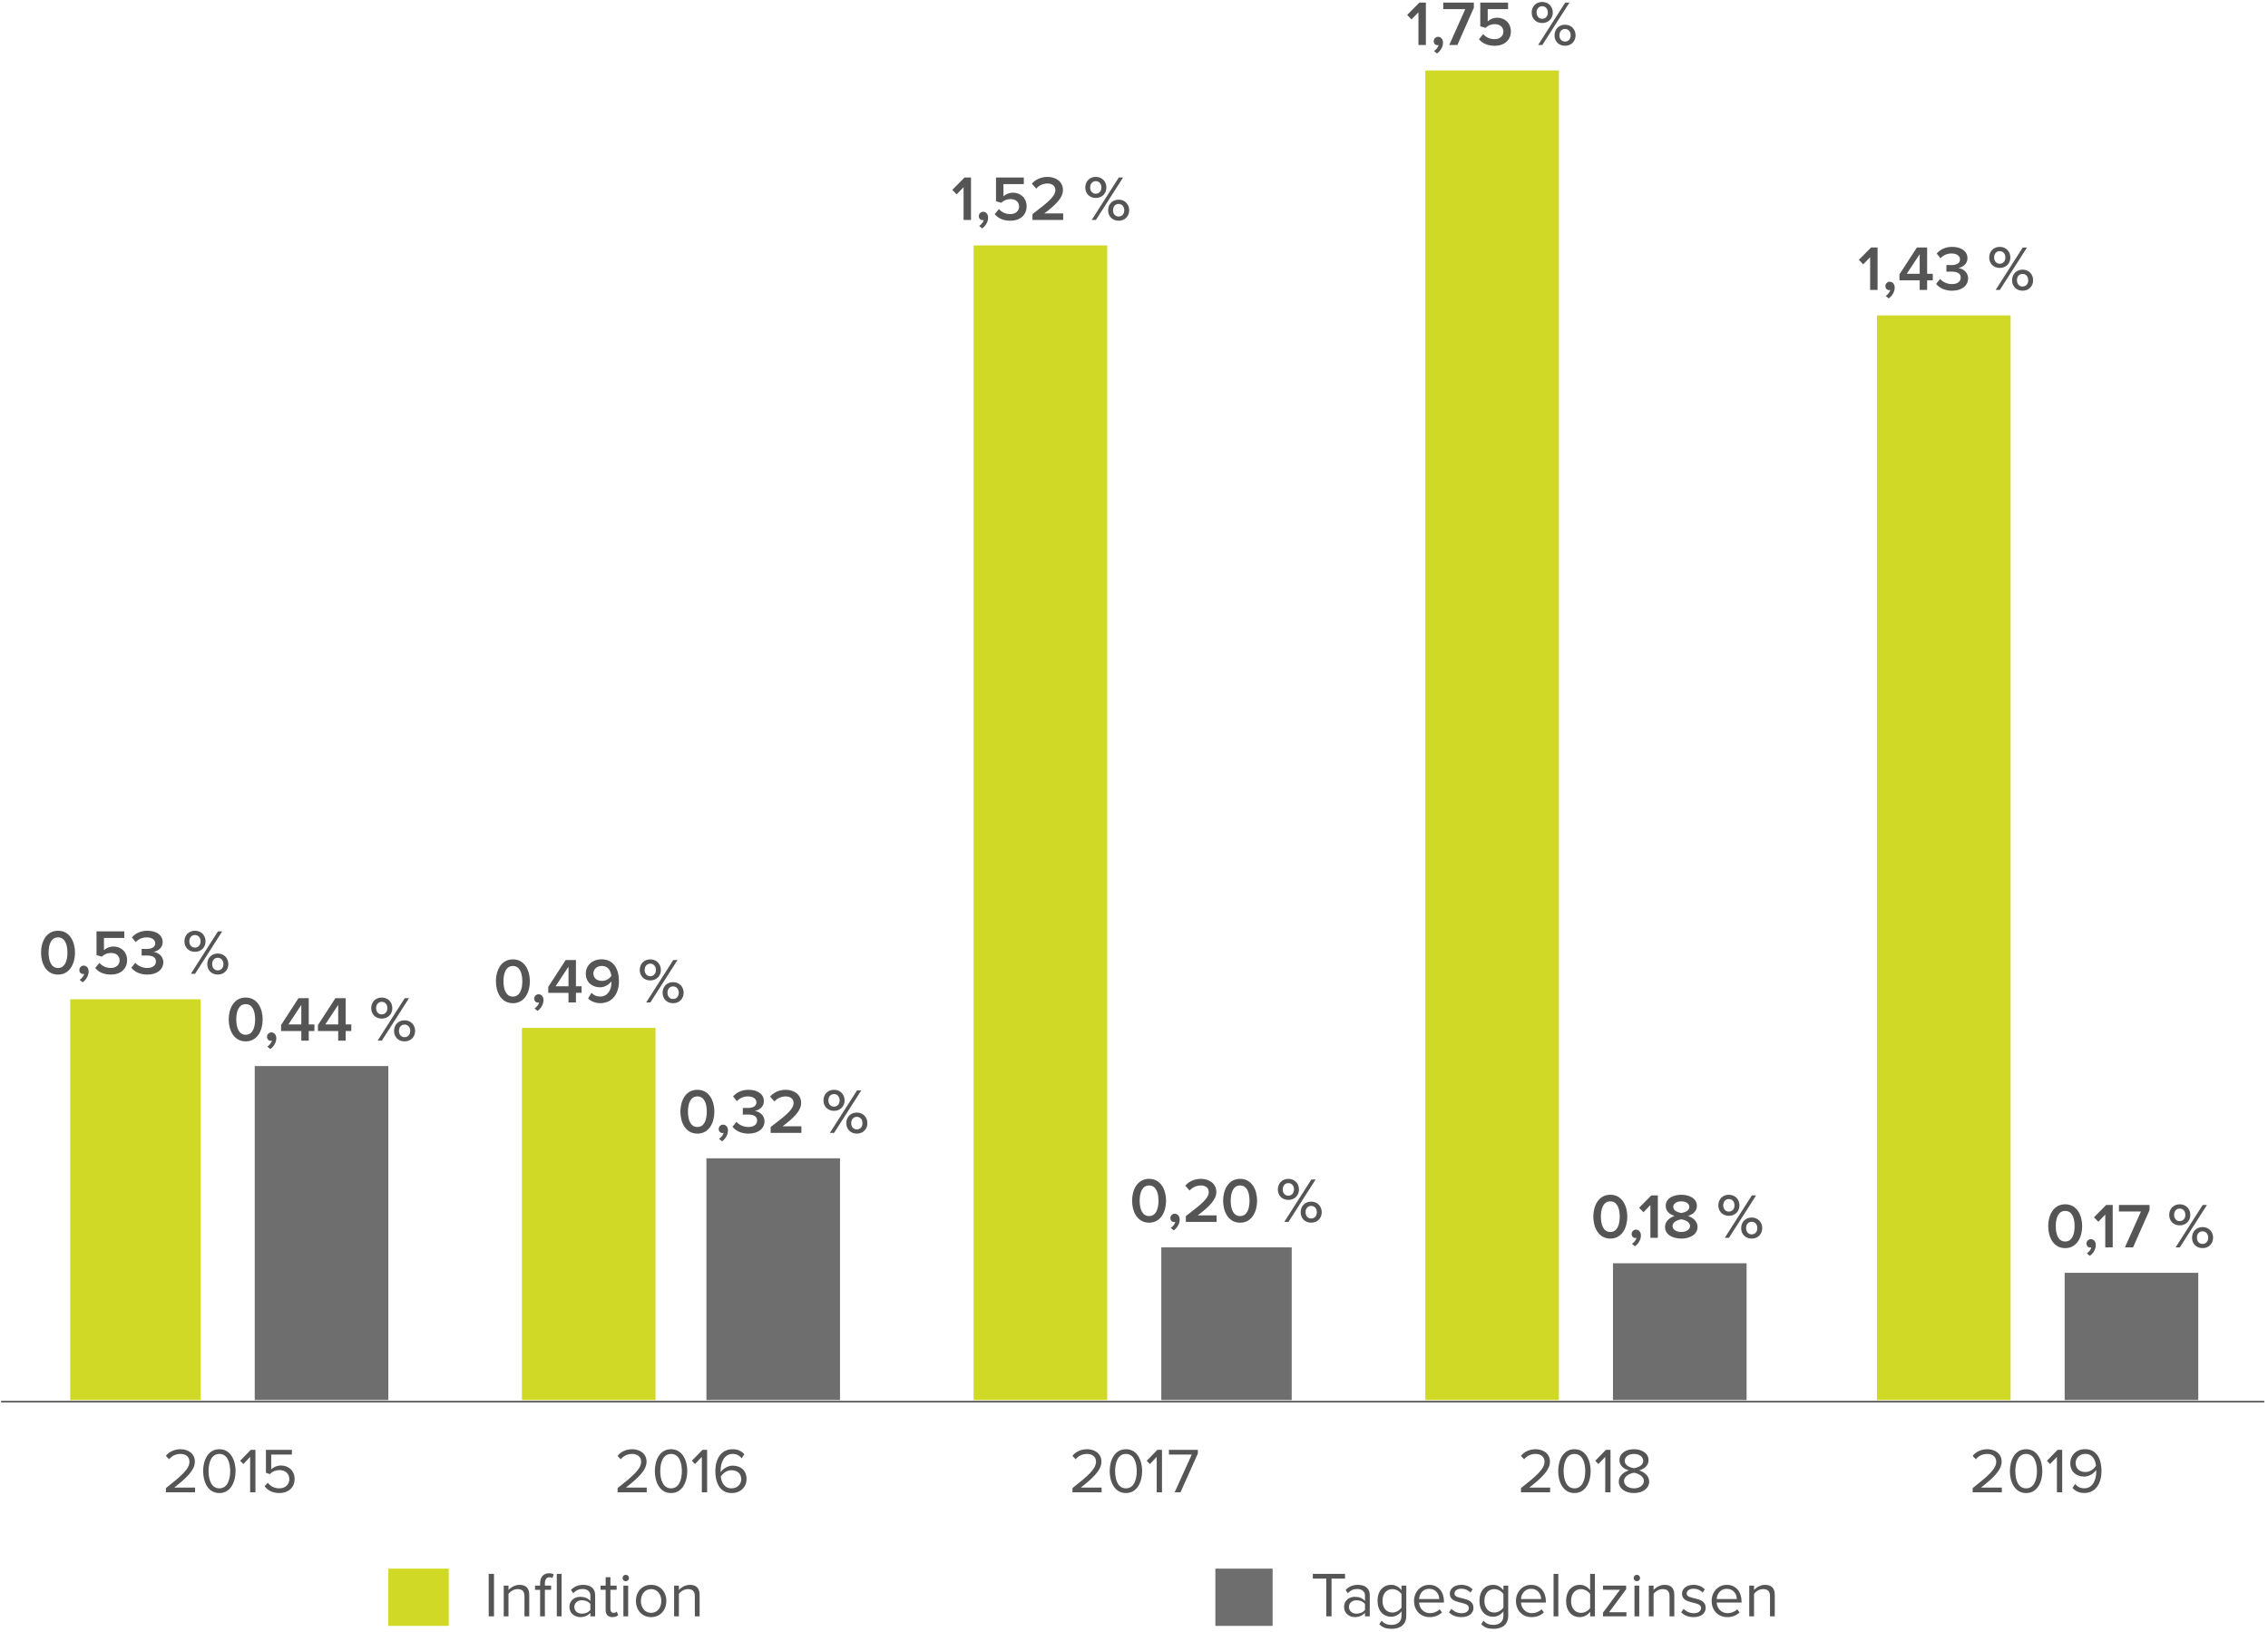
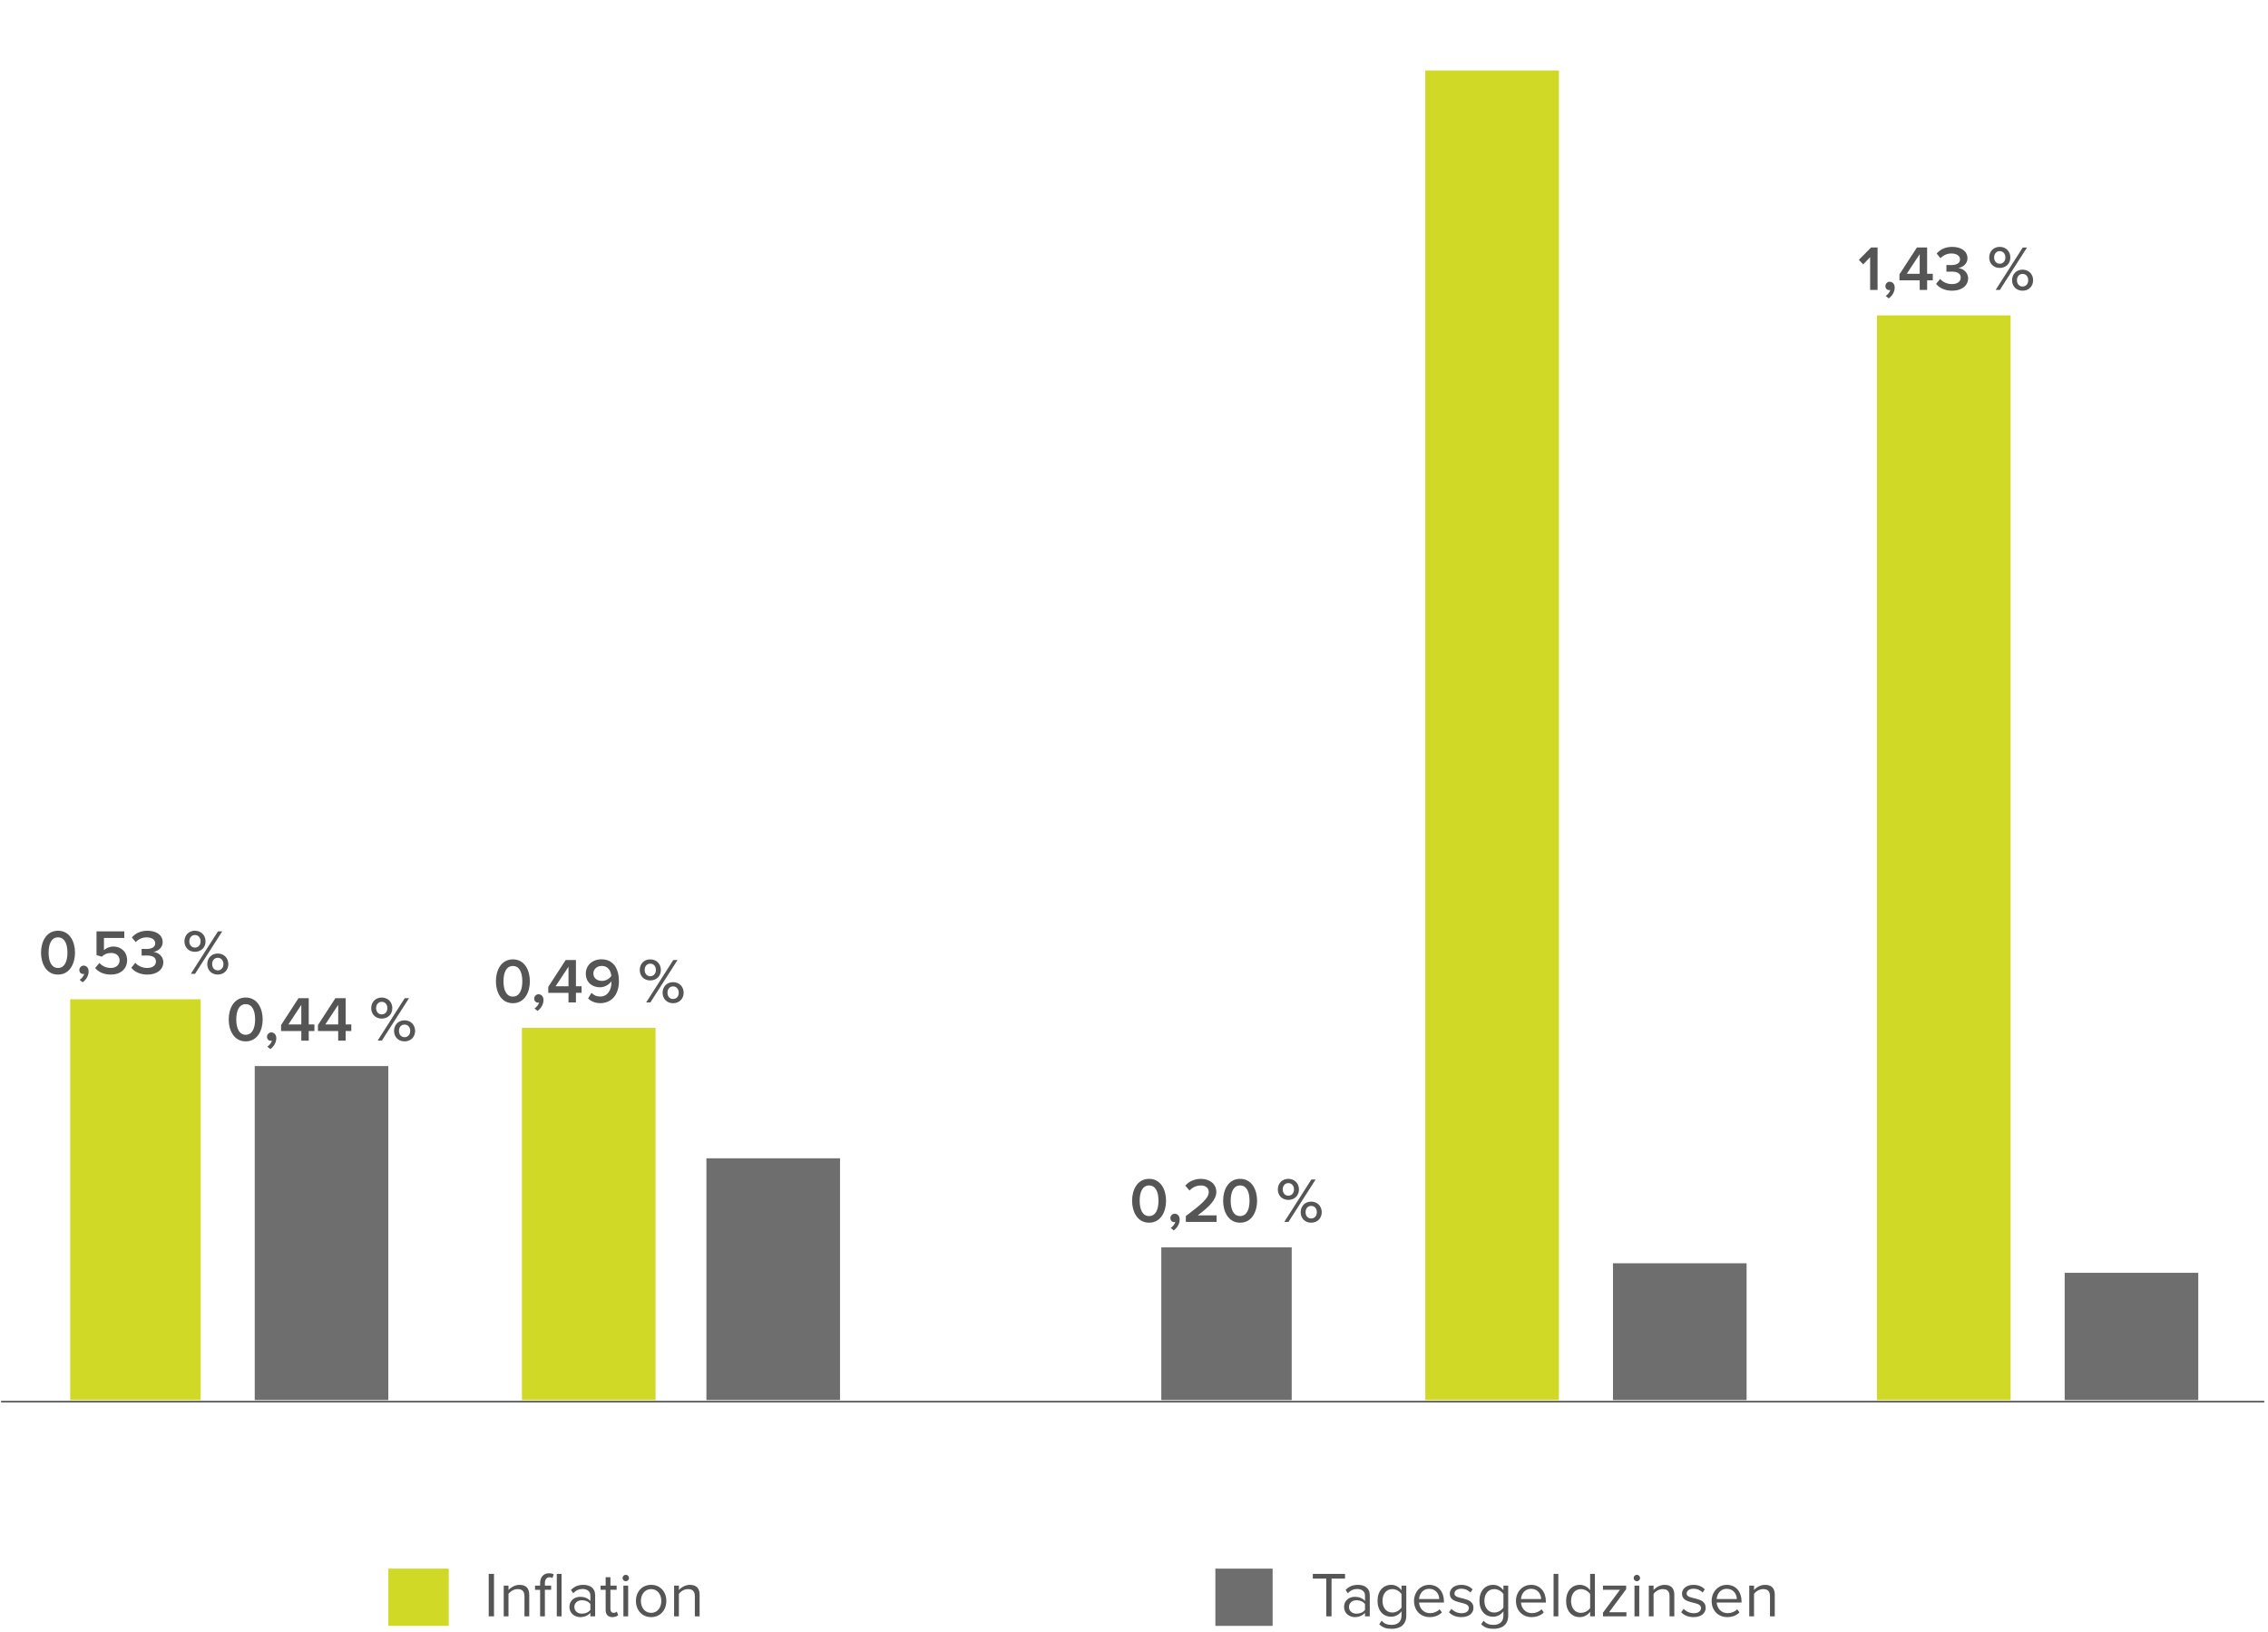
<svg xmlns="http://www.w3.org/2000/svg" viewBox="0 0 713 513" fill-rule="evenodd" clip-rule="evenodd" stroke-linecap="square">
  <path d="M.58 440.65h711.001" fill="none" stroke="#555" stroke-width=".5" />
-   <path d="M61.32 469.152v-1.48h-6.54c3.72-2.94 6.48-5.42 6.48-8.14 0-2.66-2.26-3.92-4.48-3.92-1.88 0-3.62.76-4.64 2.1l1.02 1.06c.78-1 2.02-1.68 3.62-1.68 1.38 0 2.78.74 2.78 2.44 0 2.3-2.6 4.52-7.4 8.3v1.32h9.16zM68.96 469.392c3.64 0 5.1-3.66 5.1-6.9 0-3.26-1.46-6.88-5.1-6.88-3.66 0-5.1 3.62-5.1 6.88 0 3.24 1.44 6.9 5.1 6.9zm0-1.48c-2.54 0-3.4-2.76-3.4-5.42s.86-5.4 3.4-5.4 3.4 2.74 3.4 5.4-.86 5.42-3.4 5.42zM80.3 469.152v-13.34h-1.46l-3.34 3.44 1 1.02 2.14-2.26v11.14h1.66zM87.88 469.392c2.68 0 4.74-1.68 4.74-4.4 0-2.74-2.02-4.26-4.24-4.26-1.34 0-2.48.56-3.12 1.2v-4.64h6.5v-1.48H83.6v7.2l1.22.42c.9-.88 1.9-1.26 3.08-1.26 1.8 0 3.06 1.12 3.06 2.88 0 1.62-1.26 2.86-3.08 2.86-1.64 0-2.8-.64-3.68-1.76l-1.02 1.1c1 1.32 2.44 2.14 4.7 2.14zM203.32 469.152v-1.48h-6.54c3.72-2.94 6.48-5.42 6.48-8.14 0-2.66-2.26-3.92-4.48-3.92-1.88 0-3.62.76-4.64 2.1l1.02 1.06c.78-1 2.02-1.68 3.62-1.68 1.38 0 2.78.74 2.78 2.44 0 2.3-2.6 4.52-7.4 8.3v1.32h9.16zM210.96 469.392c3.64 0 5.1-3.66 5.1-6.9 0-3.26-1.46-6.88-5.1-6.88-3.66 0-5.1 3.62-5.1 6.88 0 3.24 1.44 6.9 5.1 6.9zm0-1.48c-2.54 0-3.4-2.76-3.4-5.42s.86-5.4 3.4-5.4 3.4 2.74 3.4 5.4-.86 5.42-3.4 5.42zM222.3 469.152v-13.34h-1.46l-3.34 3.44 1 1.02 2.14-2.26v11.14h1.66zM230.02 469.392c2.92 0 4.68-2.04 4.68-4.36 0-2.84-1.96-4.26-4.36-4.26-1.72 0-3.2 1.16-3.78 2.08-.02-.18-.02-.34-.02-.52 0-2.62 1.18-5.24 3.76-5.24 1.4 0 2.18.56 2.86 1.36l.84-1.24c-.82-.94-1.98-1.6-3.7-1.6-3.74 0-5.42 3.28-5.42 6.9 0 3.62 1.42 6.88 5.14 6.88zm-.06-1.48c-2.32 0-3.2-2.04-3.36-3.7.74-1.18 2.02-2 3.34-2 1.72 0 3.08.92 3.08 2.88 0 1.28-1 2.82-3.06 2.82zM346.32 469.152v-1.48h-6.54c3.72-2.94 6.48-5.42 6.48-8.14 0-2.66-2.26-3.92-4.48-3.92-1.88 0-3.62.76-4.64 2.1l1.02 1.06c.78-1 2.02-1.68 3.62-1.68 1.38 0 2.78.74 2.78 2.44 0 2.3-2.6 4.52-7.4 8.3v1.32h9.16zM353.96 469.392c3.64 0 5.1-3.66 5.1-6.9 0-3.26-1.46-6.88-5.1-6.88-3.66 0-5.1 3.62-5.1 6.88 0 3.24 1.44 6.9 5.1 6.9zm0-1.48c-2.54 0-3.4-2.76-3.4-5.42s.86-5.4 3.4-5.4 3.4 2.74 3.4 5.4-.86 5.42-3.4 5.42zM365.3 469.152v-13.34h-1.46l-3.34 3.44 1 1.02 2.14-2.26v11.14h1.66zM371.12 469.152l5.46-12.2v-1.14h-9.1v1.48h7.18l-5.38 11.86h1.84zM487.32 469.152v-1.48h-6.54c3.72-2.94 6.48-5.42 6.48-8.14 0-2.66-2.26-3.92-4.48-3.92-1.88 0-3.62.76-4.64 2.1l1.02 1.06c.78-1 2.02-1.68 3.62-1.68 1.38 0 2.78.74 2.78 2.44 0 2.3-2.6 4.52-7.4 8.3v1.32h9.16zM494.96 469.392c3.64 0 5.1-3.66 5.1-6.9 0-3.26-1.46-6.88-5.1-6.88-3.66 0-5.1 3.62-5.1 6.88 0 3.24 1.44 6.9 5.1 6.9zm0-1.48c-2.54 0-3.4-2.76-3.4-5.42s.86-5.4 3.4-5.4 3.4 2.74 3.4 5.4-.86 5.42-3.4 5.42zM506.3 469.152v-13.34h-1.46l-3.34 3.44 1 1.02 2.14-2.26v11.14h1.66zM513.68 469.392c2.62 0 4.78-1.36 4.78-3.62 0-1.78-1.52-3-3.18-3.5 1.54-.44 2.98-1.44 2.98-3.2 0-2.4-2.38-3.46-4.58-3.46-2.22 0-4.56 1.06-4.56 3.46 0 1.76 1.42 2.76 2.96 3.2-1.66.5-3.18 1.72-3.18 3.5 0 2.28 2.14 3.62 4.78 3.62zm0-7.8c-.8-.14-2.9-.68-2.9-2.3 0-1.38 1.28-2.2 2.9-2.2 1.6 0 2.9.82 2.9 2.2 0 1.62-2.08 2.16-2.9 2.3zm0 6.32c-1.66 0-3.12-.88-3.12-2.32 0-1.74 2.3-2.48 3.12-2.58.82.1 3.1.84 3.1 2.58 0 1.44-1.46 2.32-3.1 2.32zM629.32 469.152v-1.48h-6.54c3.72-2.94 6.48-5.42 6.48-8.14 0-2.66-2.26-3.92-4.48-3.92-1.88 0-3.62.76-4.64 2.1l1.02 1.06c.78-1 2.02-1.68 3.62-1.68 1.38 0 2.78.74 2.78 2.44 0 2.3-2.6 4.52-7.4 8.3v1.32h9.16zM636.96 469.392c3.64 0 5.1-3.66 5.1-6.9 0-3.26-1.46-6.88-5.1-6.88-3.66 0-5.1 3.62-5.1 6.88 0 3.24 1.44 6.9 5.1 6.9zm0-1.48c-2.54 0-3.4-2.76-3.4-5.42s.86-5.4 3.4-5.4 3.4 2.74 3.4 5.4-.86 5.42-3.4 5.42zM648.3 469.152v-13.34h-1.46l-3.34 3.44 1 1.02 2.14-2.26v11.14h1.66zM655.24 469.372c3.74 0 5.42-3.28 5.42-6.88 0-3.64-1.42-6.9-5.16-6.9-2.9 0-4.66 2.06-4.66 4.36 0 2.84 1.98 4.26 4.38 4.26 1.7 0 3.18-1.16 3.76-2.08.02.18.02.36.02.54 0 2.52-1.06 5.22-3.76 5.22-1.38 0-2.18-.56-2.86-1.36l-.84 1.24c.84.96 2 1.6 3.7 1.6zm.36-6.6c-1.72 0-3.08-.92-3.08-2.88 0-1.26 1.02-2.82 3.06-2.82 2.32 0 3.2 2.06 3.34 3.72-.7 1.18-2 1.98-3.32 1.98zM649.24 392.392c3.74 0 5.34-3.54 5.34-6.9 0-3.36-1.6-6.88-5.34-6.88-3.74 0-5.34 3.52-5.34 6.88s1.6 6.9 5.34 6.9zm0-2.08c-2.18 0-2.96-2.28-2.96-4.82 0-2.54.78-4.8 2.96-4.8 2.18 0 2.96 2.26 2.96 4.8s-.78 4.82-2.96 4.82zM658.86 391.392c0-1.16-.74-1.82-1.56-1.82-.74 0-1.36.62-1.36 1.38 0 .74.52 1.26 1.2 1.26.12 0 .28-.04.34-.06-.14.68-.8 1.5-1.44 1.88l.94.78c1.1-.78 1.88-2.04 1.88-3.42zM664.18 392.152v-13.34h-2.04l-3.84 3.88 1.36 1.42 2.18-2.26v10.3h2.34zM670.58 392.152l5.18-11.72v-1.62h-9.62v2.06h6.92l-5.04 11.28h2.56zM685.24 385.232c2 0 3.34-1.42 3.34-3.28 0-1.88-1.34-3.34-3.34-3.34-1.98 0-3.3 1.46-3.3 3.34 0 1.86 1.32 3.28 3.3 3.28zm.04 6.92l8.54-13.34h-1.34l-8.52 13.34h1.32zm7.14.24c1.98 0 3.32-1.42 3.32-3.28 0-1.88-1.34-3.34-3.32-3.34-1.98 0-3.3 1.46-3.3 3.34 0 1.86 1.32 3.28 3.3 3.28zm-7.18-8.48c-1.02 0-1.76-.82-1.76-1.96 0-1.2.74-2 1.76-2 1.04 0 1.78.8 1.78 2 0 1.14-.74 1.96-1.78 1.96zm7.18 7.16c-1.04 0-1.76-.8-1.76-1.96 0-1.2.72-2 1.76-2s1.78.8 1.78 2c0 1.16-.74 1.96-1.78 1.96zM506.24 389.392c3.74 0 5.34-3.54 5.34-6.9 0-3.36-1.6-6.88-5.34-6.88-3.74 0-5.34 3.52-5.34 6.88s1.6 6.9 5.34 6.9zm0-2.08c-2.18 0-2.96-2.28-2.96-4.82 0-2.54.78-4.8 2.96-4.8 2.18 0 2.96 2.26 2.96 4.8s-.78 4.82-2.96 4.82zM515.86 388.392c0-1.16-.74-1.82-1.56-1.82-.74 0-1.36.62-1.36 1.38 0 .74.52 1.26 1.2 1.26.12 0 .28-.04.34-.06-.14.68-.8 1.5-1.44 1.88l.94.78c1.1-.78 1.88-2.04 1.88-3.42zM521.18 389.152v-13.34h-2.04l-3.84 3.88 1.36 1.42 2.18-2.26v10.3h2.34zM528.56 389.392c2.72 0 5.1-1.28 5.1-3.66 0-1.7-1.38-2.92-3-3.46 1.5-.48 2.8-1.46 2.8-3.16 0-2.46-2.56-3.5-4.9-3.5-2.38 0-4.9 1.04-4.9 3.5 0 1.7 1.28 2.68 2.78 3.16-1.62.54-3 1.76-3 3.46 0 2.4 2.38 3.66 5.12 3.66zm0-8.04c-.82-.14-2.54-.62-2.54-1.88 0-1.12 1.08-1.78 2.54-1.78 1.42 0 2.52.66 2.52 1.78 0 1.26-1.7 1.74-2.52 1.88zm0 5.96c-1.52 0-2.76-.72-2.76-1.88 0-1.38 1.92-2 2.76-2.1.82.1 2.74.72 2.74 2.1 0 1.16-1.26 1.88-2.74 1.88zM543.5 382.232c2 0 3.34-1.42 3.34-3.28 0-1.88-1.34-3.34-3.34-3.34-1.98 0-3.3 1.46-3.3 3.34 0 1.86 1.32 3.28 3.3 3.28zm.04 6.92l8.54-13.34h-1.34l-8.52 13.34h1.32zm7.14.24c1.98 0 3.32-1.42 3.32-3.28 0-1.88-1.34-3.34-3.32-3.34-1.98 0-3.3 1.46-3.3 3.34 0 1.86 1.32 3.28 3.3 3.28zm-7.18-8.48c-1.02 0-1.76-.82-1.76-1.96 0-1.2.74-2 1.76-2 1.04 0 1.78.8 1.78 2 0 1.14-.74 1.96-1.78 1.96zm7.18 7.16c-1.04 0-1.76-.8-1.76-1.96 0-1.2.72-2 1.76-2s1.78.8 1.78 2c0 1.16-.74 1.96-1.78 1.96z" fill="#555" fill-rule="nonzero" />
  <g>
    <path d="M361.24 384.392c3.74 0 5.34-3.54 5.34-6.9 0-3.36-1.6-6.88-5.34-6.88-3.74 0-5.34 3.52-5.34 6.88s1.6 6.9 5.34 6.9zm0-2.08c-2.18 0-2.96-2.28-2.96-4.82 0-2.54.78-4.8 2.96-4.8 2.18 0 2.96 2.26 2.96 4.8s-.78 4.82-2.96 4.82zM370.86 383.392c0-1.16-.74-1.82-1.56-1.82-.74 0-1.36.62-1.36 1.38 0 .74.52 1.26 1.2 1.26.12 0 .28-.04.34-.06-.14.68-.8 1.5-1.44 1.88l.94.78c1.1-.78 1.88-2.04 1.88-3.42zM382.46 384.152v-2.06h-5.92c3.58-2.7 5.84-4.9 5.84-7.36 0-2.66-2.26-4.12-4.84-4.12-1.86 0-3.74.72-4.92 2.14l1.36 1.54c.84-.96 2.04-1.6 3.6-1.6 1.22 0 2.42.64 2.42 2.04 0 1.92-2.02 3.66-7.2 7.58v1.84h9.66zM389.86 384.392c3.74 0 5.34-3.54 5.34-6.9 0-3.36-1.6-6.88-5.34-6.88-3.74 0-5.34 3.52-5.34 6.88s1.6 6.9 5.34 6.9zm0-2.08c-2.18 0-2.96-2.28-2.96-4.82 0-2.54.78-4.8 2.96-4.8 2.18 0 2.96 2.26 2.96 4.8s-.78 4.82-2.96 4.82zM405.02 377.232c2 0 3.34-1.42 3.34-3.28 0-1.88-1.34-3.34-3.34-3.34-1.98 0-3.3 1.46-3.3 3.34 0 1.86 1.32 3.28 3.3 3.28zm.04 6.92l8.54-13.34h-1.34l-8.52 13.34h1.32zm7.14.24c1.98 0 3.32-1.42 3.32-3.28 0-1.88-1.34-3.34-3.32-3.34-1.98 0-3.3 1.46-3.3 3.34 0 1.86 1.32 3.28 3.3 3.28zm-7.18-8.48c-1.02 0-1.76-.82-1.76-1.96 0-1.2.74-2 1.76-2 1.04 0 1.78.8 1.78 2 0 1.14-.74 1.96-1.78 1.96zm7.18 7.16c-1.04 0-1.76-.8-1.76-1.96 0-1.2.72-2 1.76-2s1.78.8 1.78 2c0 1.16-.74 1.96-1.78 1.96z" fill="#555" fill-rule="nonzero" />
  </g>
  <g>
-     <path d="M219.24 356.392c3.74 0 5.34-3.54 5.34-6.9 0-3.36-1.6-6.88-5.34-6.88-3.74 0-5.34 3.52-5.34 6.88s1.6 6.9 5.34 6.9zm0-2.08c-2.18 0-2.96-2.28-2.96-4.82 0-2.54.78-4.8 2.96-4.8 2.18 0 2.96 2.26 2.96 4.8s-.78 4.82-2.96 4.82zM228.86 355.392c0-1.16-.74-1.82-1.56-1.82-.74 0-1.36.62-1.36 1.38 0 .74.52 1.26 1.2 1.26.12 0 .28-.04.34-.06-.14.68-.8 1.5-1.44 1.88l.94.78c1.1-.78 1.88-2.04 1.88-3.42zM235.32 356.392c3.08 0 5.02-1.62 5.02-3.88 0-2.06-1.8-3.12-3.1-3.24 1.38-.24 2.9-1.28 2.9-3.06 0-2.24-1.94-3.6-4.82-3.6-2.22 0-3.84.9-4.86 2.1l1.2 1.46c.96-.96 2.08-1.48 3.44-1.48 1.5 0 2.7.64 2.7 1.88 0 1.22-1.18 1.76-2.74 1.76-.52 0-1.3 0-1.54-.02v2.1c.2-.02.98-.02 1.54-.02 1.9 0 2.96.56 2.96 1.88 0 1.24-1.02 2.04-2.78 2.04-1.42 0-2.84-.62-3.7-1.62l-1.26 1.54c.9 1.2 2.66 2.16 5.04 2.16zM251.94 356.152v-2.06h-5.92c3.58-2.7 5.84-4.9 5.84-7.36 0-2.66-2.26-4.12-4.84-4.12-1.86 0-3.74.72-4.92 2.14l1.36 1.54c.84-.96 2.04-1.6 3.6-1.6 1.22 0 2.42.64 2.42 2.04 0 1.92-2.02 3.66-7.2 7.58v1.84h9.66zM262.18 349.232c2 0 3.34-1.42 3.34-3.28 0-1.88-1.34-3.34-3.34-3.34-1.98 0-3.3 1.46-3.3 3.34 0 1.86 1.32 3.28 3.3 3.28zm.04 6.92l8.54-13.34h-1.34l-8.52 13.34h1.32zm7.14.24c1.98 0 3.32-1.42 3.32-3.28 0-1.88-1.34-3.34-3.32-3.34-1.98 0-3.3 1.46-3.3 3.34 0 1.86 1.32 3.28 3.3 3.28zm-7.18-8.48c-1.02 0-1.76-.82-1.76-1.96 0-1.2.74-2 1.76-2 1.04 0 1.78.8 1.78 2 0 1.14-.74 1.96-1.78 1.96zm7.18 7.16c-1.04 0-1.76-.8-1.76-1.96 0-1.2.72-2 1.76-2s1.78.8 1.78 2c0 1.16-.74 1.96-1.78 1.96z" fill="#555" fill-rule="nonzero" />
-   </g>
+     </g>
  <g>
    <path d="M77.24 327.392c3.74 0 5.34-3.54 5.34-6.9 0-3.36-1.6-6.88-5.34-6.88-3.74 0-5.34 3.52-5.34 6.88s1.6 6.9 5.34 6.9zm0-2.08c-2.18 0-2.96-2.28-2.96-4.82 0-2.54.78-4.8 2.96-4.8 2.18 0 2.96 2.26 2.96 4.8s-.78 4.82-2.96 4.82zM86.86 326.392c0-1.16-.74-1.82-1.56-1.82-.74 0-1.36.62-1.36 1.38 0 .74.52 1.26 1.2 1.26.12 0 .28-.04.34-.06-.14.68-.8 1.5-1.44 1.88l.94.78c1.1-.78 1.88-2.04 1.88-3.42zM97.06 327.152v-3.02h1.78v-2.06h-1.78v-8.26h-3.22l-5.48 8.44v1.88h6.36v3.02h2.34zm-2.34-5.08h-4.06l4.06-6.16v6.16zM108.66 327.152v-3.02h1.78v-2.06h-1.78v-8.26h-3.22l-5.48 8.44v1.88h6.36v3.02h2.34zm-2.34-5.08h-4.06l4.06-6.16v6.16zM120 320.232c2 0 3.34-1.42 3.34-3.28 0-1.88-1.34-3.34-3.34-3.34-1.98 0-3.3 1.46-3.3 3.34 0 1.86 1.32 3.28 3.3 3.28zm.04 6.92l8.54-13.34h-1.34l-8.52 13.34h1.32zm7.14.24c1.98 0 3.32-1.42 3.32-3.28 0-1.88-1.34-3.34-3.32-3.34-1.98 0-3.3 1.46-3.3 3.34 0 1.86 1.32 3.28 3.3 3.28zm-7.18-8.48c-1.02 0-1.76-.82-1.76-1.96 0-1.2.74-2 1.76-2 1.04 0 1.78.8 1.78 2 0 1.14-.74 1.96-1.78 1.96zm7.18 7.16c-1.04 0-1.76-.8-1.76-1.96 0-1.2.72-2 1.76-2s1.78.8 1.78 2c0 1.16-.74 1.96-1.78 1.96z" fill="#555" fill-rule="nonzero" />
  </g>
  <g>
    <path d="M590.26 91.152v-13.34h-2.04l-3.84 3.88 1.36 1.42 2.18-2.26v10.3h2.34zM595.64 90.392c0-1.16-.74-1.82-1.56-1.82-.74 0-1.36.62-1.36 1.38 0 .74.52 1.26 1.2 1.26.12 0 .28-.04.34-.06-.14.68-.8 1.5-1.44 1.88l.94.78c1.1-.78 1.88-2.04 1.88-3.42zM605.84 91.152v-3.02h1.78v-2.06h-1.78v-8.26h-3.22l-5.48 8.44v1.88h6.36v3.02h2.34zm-2.34-5.08h-4.06l4.06-6.16v6.16zM613.7 91.392c3.08 0 5.02-1.62 5.02-3.88 0-2.06-1.8-3.12-3.1-3.24 1.38-.24 2.9-1.28 2.9-3.06 0-2.24-1.94-3.6-4.82-3.6-2.22 0-3.84.9-4.86 2.1l1.2 1.46c.96-.96 2.08-1.48 3.44-1.48 1.5 0 2.7.64 2.7 1.88 0 1.22-1.18 1.76-2.74 1.76-.52 0-1.3 0-1.54-.02v2.1c.2-.02.98-.02 1.54-.02 1.9 0 2.96.56 2.96 1.88 0 1.24-1.02 2.04-2.78 2.04-1.42 0-2.84-.62-3.7-1.62l-1.26 1.54c.9 1.2 2.66 2.16 5.04 2.16zM628.66 84.232c2 0 3.34-1.42 3.34-3.28 0-1.88-1.34-3.34-3.34-3.34-1.98 0-3.3 1.46-3.3 3.34 0 1.86 1.32 3.28 3.3 3.28zm.04 6.92l8.54-13.34h-1.34l-8.52 13.34h1.32zm7.14.24c1.98 0 3.32-1.42 3.32-3.28 0-1.88-1.34-3.34-3.32-3.34-1.98 0-3.3 1.46-3.3 3.34 0 1.86 1.32 3.28 3.3 3.28zm-7.18-8.48c-1.02 0-1.76-.82-1.76-1.96 0-1.2.74-2 1.76-2 1.04 0 1.78.8 1.78 2 0 1.14-.74 1.96-1.78 1.96zm7.18 7.16c-1.04 0-1.76-.8-1.76-1.96 0-1.2.72-2 1.76-2s1.78.8 1.78 2c0 1.16-.74 1.96-1.78 1.96z" fill="#555" fill-rule="nonzero" />
  </g>
  <g>
-     <path d="M448.26 14.152V.812h-2.04l-3.84 3.88 1.36 1.42 2.18-2.26v10.3h2.34zM453.64 13.392c0-1.16-.74-1.82-1.56-1.82-.74 0-1.36.62-1.36 1.38 0 .74.52 1.26 1.2 1.26.12 0 .28-.04.34-.06-.14.68-.8 1.5-1.44 1.88l.94.78c1.1-.78 1.88-2.04 1.88-3.42zM458.16 14.152l5.18-11.72V.812h-9.62v2.06h6.92l-5.04 11.28h2.56zM469.9 14.392c2.98 0 5.08-1.74 5.08-4.52 0-2.72-2.02-4.3-4.26-4.3-1.28 0-2.38.52-3.02 1.16v-3.86h6.4V.812h-8.74v7.46l1.66.48c.84-.8 1.78-1.16 2.92-1.16 1.64 0 2.68.94 2.68 2.38 0 1.3-1.06 2.34-2.74 2.34-1.5 0-2.7-.56-3.6-1.58l-1.34 1.6c1.08 1.28 2.66 2.06 4.96 2.06zM484.82 7.232c2 0 3.34-1.42 3.34-3.28 0-1.88-1.34-3.34-3.34-3.34-1.98 0-3.3 1.46-3.3 3.34 0 1.86 1.32 3.28 3.3 3.28zm.04 6.92L493.4.812h-1.34l-8.52 13.34h1.32zm7.14.24c1.98 0 3.32-1.42 3.32-3.28 0-1.88-1.34-3.34-3.32-3.34-1.98 0-3.3 1.46-3.3 3.34 0 1.86 1.32 3.28 3.3 3.28zm-7.18-8.48c-1.02 0-1.76-.82-1.76-1.96 0-1.2.74-2 1.76-2 1.04 0 1.78.8 1.78 2 0 1.14-.74 1.96-1.78 1.96zm7.18 7.16c-1.04 0-1.76-.8-1.76-1.96 0-1.2.72-2 1.76-2s1.78.8 1.78 2c0 1.16-.74 1.96-1.78 1.96z" fill="#555" fill-rule="nonzero" />
-   </g>
+     </g>
  <g>
-     <path d="M305.26 69.152v-13.34h-2.04l-3.84 3.88 1.36 1.42 2.18-2.26v10.3h2.34zM310.64 68.392c0-1.16-.74-1.82-1.56-1.82-.74 0-1.36.62-1.36 1.38 0 .74.52 1.26 1.2 1.26.12 0 .28-.04.34-.06-.14.68-.8 1.5-1.44 1.88l.94.78c1.1-.78 1.88-2.04 1.88-3.42zM317.66 69.392c2.98 0 5.08-1.74 5.08-4.52 0-2.72-2.02-4.3-4.26-4.3-1.28 0-2.38.52-3.02 1.16v-3.86h6.4v-2.06h-8.74v7.46l1.66.48c.84-.8 1.78-1.16 2.92-1.16 1.64 0 2.68.94 2.68 2.38 0 1.3-1.06 2.34-2.74 2.34-1.5 0-2.7-.56-3.6-1.58l-1.34 1.6c1.08 1.28 2.66 2.06 4.96 2.06zM334.24 69.152v-2.06h-5.92c3.58-2.7 5.84-4.9 5.84-7.36 0-2.66-2.26-4.12-4.84-4.12-1.86 0-3.74.72-4.92 2.14l1.36 1.54c.84-.96 2.04-1.6 3.6-1.6 1.22 0 2.42.64 2.42 2.04 0 1.92-2.02 3.66-7.2 7.58v1.84h9.66zM344.48 62.232c2 0 3.34-1.42 3.34-3.28 0-1.88-1.34-3.34-3.34-3.34-1.98 0-3.3 1.46-3.3 3.34 0 1.86 1.32 3.28 3.3 3.28zm.04 6.92l8.54-13.34h-1.34l-8.52 13.34h1.32zm7.14.24c1.98 0 3.32-1.42 3.32-3.28 0-1.88-1.34-3.34-3.32-3.34-1.98 0-3.3 1.46-3.3 3.34 0 1.86 1.32 3.28 3.3 3.28zm-7.18-8.48c-1.02 0-1.76-.82-1.76-1.96 0-1.2.74-2 1.76-2 1.04 0 1.78.8 1.78 2 0 1.14-.74 1.96-1.78 1.96zm7.18 7.16c-1.04 0-1.76-.8-1.76-1.96 0-1.2.72-2 1.76-2s1.78.8 1.78 2c0 1.16-.74 1.96-1.78 1.96z" fill="#555" fill-rule="nonzero" />
-   </g>
+     </g>
  <g>
    <path d="M161.24 315.392c3.74 0 5.34-3.54 5.34-6.9 0-3.36-1.6-6.88-5.34-6.88-3.74 0-5.34 3.52-5.34 6.88s1.6 6.9 5.34 6.9zm0-2.08c-2.18 0-2.96-2.28-2.96-4.82 0-2.54.78-4.8 2.96-4.8 2.18 0 2.96 2.26 2.96 4.8s-.78 4.82-2.96 4.82zM170.86 314.392c0-1.16-.74-1.82-1.56-1.82-.74 0-1.36.62-1.36 1.38 0 .74.52 1.26 1.2 1.26.12 0 .28-.04.34-.06-.14.68-.8 1.5-1.44 1.88l.94.78c1.1-.78 1.88-2.04 1.88-3.42zM181.06 315.152v-3.02h1.78v-2.06h-1.78v-8.26h-3.22l-5.48 8.44v1.88h6.36v3.02h2.34zm-2.34-5.08h-4.06l4.06-6.16v6.16zM188.7 315.372c3.86 0 5.88-3.04 5.88-6.88 0-3.72-1.58-6.9-5.5-6.9-2.98 0-4.92 2.02-4.92 4.48 0 2.84 2.08 4.32 4.48 4.32 1.56 0 2.96-.98 3.58-1.88v.4c0 2.18-1.1 4.38-3.52 4.38-1.26 0-2.04-.44-2.74-1.16l-1.08 1.76c.9.9 2.18 1.48 3.82 1.48zm.56-7c-1.44 0-2.72-.74-2.72-2.38 0-1.06.92-2.32 2.66-2.32 2.06 0 2.86 1.7 2.98 3.14-.66.96-1.78 1.56-2.92 1.56zM204.42 308.232c2 0 3.34-1.42 3.34-3.28 0-1.88-1.34-3.34-3.34-3.34-1.98 0-3.3 1.46-3.3 3.34 0 1.86 1.32 3.28 3.3 3.28zm.04 6.92l8.54-13.34h-1.34l-8.52 13.34h1.32zm7.14.24c1.98 0 3.32-1.42 3.32-3.28 0-1.88-1.34-3.34-3.32-3.34-1.98 0-3.3 1.46-3.3 3.34 0 1.86 1.32 3.28 3.3 3.28zm-7.18-8.48c-1.02 0-1.76-.82-1.76-1.96 0-1.2.74-2 1.76-2 1.04 0 1.78.8 1.78 2 0 1.14-.74 1.96-1.78 1.96zm7.18 7.16c-1.04 0-1.76-.8-1.76-1.96 0-1.2.72-2 1.76-2s1.78.8 1.78 2c0 1.16-.74 1.96-1.78 1.96z" fill="#555" fill-rule="nonzero" />
  </g>
  <g>
    <path d="M18.24 306.392c3.74 0 5.34-3.54 5.34-6.9 0-3.36-1.6-6.88-5.34-6.88-3.74 0-5.34 3.52-5.34 6.88s1.6 6.9 5.34 6.9zm0-2.08c-2.18 0-2.96-2.28-2.96-4.82 0-2.54.78-4.8 2.96-4.8 2.18 0 2.96 2.26 2.96 4.8s-.78 4.82-2.96 4.82zM27.86 305.392c0-1.16-.74-1.82-1.56-1.82-.74 0-1.36.62-1.36 1.38 0 .74.52 1.26 1.2 1.26.12 0 .28-.04.34-.06-.14.68-.8 1.5-1.44 1.88l.94.78c1.1-.78 1.88-2.04 1.88-3.42zM34.88 306.392c2.98 0 5.08-1.74 5.08-4.52 0-2.72-2.02-4.3-4.26-4.3-1.28 0-2.38.52-3.02 1.16v-3.86h6.4v-2.06h-8.74v7.46l1.66.48c.84-.8 1.78-1.16 2.92-1.16 1.64 0 2.68.94 2.68 2.38 0 1.3-1.06 2.34-2.74 2.34-1.5 0-2.7-.56-3.6-1.58l-1.34 1.6c1.08 1.28 2.66 2.06 4.96 2.06zM46.32 306.392c3.08 0 5.02-1.62 5.02-3.88 0-2.06-1.8-3.12-3.1-3.24 1.38-.24 2.9-1.28 2.9-3.06 0-2.24-1.94-3.6-4.82-3.6-2.22 0-3.84.9-4.86 2.1l1.2 1.46c.96-.96 2.08-1.48 3.44-1.48 1.5 0 2.7.64 2.7 1.88 0 1.22-1.18 1.76-2.74 1.76-.52 0-1.3 0-1.54-.02v2.1c.2-.02.98-.02 1.54-.02 1.9 0 2.96.56 2.96 1.88 0 1.24-1.02 2.04-2.78 2.04-1.42 0-2.84-.62-3.7-1.62l-1.26 1.54c.9 1.2 2.66 2.16 5.04 2.16zM61.28 299.232c2 0 3.34-1.42 3.34-3.28 0-1.88-1.34-3.34-3.34-3.34-1.98 0-3.3 1.46-3.3 3.34 0 1.86 1.32 3.28 3.3 3.28zm.04 6.92l8.54-13.34h-1.34L60 306.152h1.32zm7.14.24c1.98 0 3.32-1.42 3.32-3.28 0-1.88-1.34-3.34-3.32-3.34-1.98 0-3.3 1.46-3.3 3.34 0 1.86 1.32 3.28 3.3 3.28zm-7.18-8.48c-1.02 0-1.76-.82-1.76-1.96 0-1.2.74-2 1.76-2 1.04 0 1.78.8 1.78 2 0 1.14-.74 1.96-1.78 1.96zm7.18 7.16c-1.04 0-1.76-.8-1.76-1.96 0-1.2.72-2 1.76-2s1.78.8 1.78 2c0 1.16-.74 1.96-1.78 1.96z" fill="#555" fill-rule="nonzero" />
  </g>
  <g>
    <path fill="#555" fill-rule="nonzero" d="M153.64 494.812h1.66v13.34h-1.66zM166.38 508.152v-6.78c0-2.1-1.06-3.12-3.08-3.12-1.44 0-2.76.84-3.44 1.64v-1.4h-1.5v9.66h1.5v-7.06c.56-.78 1.68-1.5 2.86-1.5 1.3 0 2.16.54 2.16 2.24v6.32h1.5zM171.3 508.152v-8.34h1.96v-1.32h-1.96v-.74c0-1.22.54-1.9 1.52-1.9.38 0 .64.1.86.24l.38-1.14c-.38-.24-.9-.34-1.46-.34-1.68 0-2.8 1.14-2.8 3.14v.74h-1.6v1.32h1.6v8.34h1.5zm5.24 0v-13.34h-1.5v13.34h1.5zM187.1 508.152v-6.64c0-2.34-1.7-3.26-3.74-3.26-1.58 0-2.82.52-3.86 1.6l.7 1.04c.86-.92 1.8-1.34 2.96-1.34 1.4 0 2.44.74 2.44 2.04v1.74c-.78-.9-1.88-1.32-3.2-1.32-1.64 0-3.38 1.02-3.38 3.18 0 2.1 1.74 3.2 3.38 3.2 1.3 0 2.4-.46 3.2-1.34v1.1h1.5zm-4.16-.84c-1.4 0-2.38-.88-2.38-2.1 0-1.24.98-2.12 2.38-2.12 1.06 0 2.08.4 2.66 1.2v1.82c-.58.8-1.6 1.2-2.66 1.2zM192.54 508.392c.88 0 1.42-.26 1.8-.62l-.44-1.12c-.2.22-.6.4-1.02.4-.66 0-.98-.52-.98-1.24v-6h1.96v-1.32h-1.96v-2.64h-1.5v2.64h-1.6v1.32h1.6v6.32c0 1.44.72 2.26 2.14 2.26zM196.72 497.112c.56 0 1.02-.44 1.02-1s-.46-1.02-1.02-1.02c-.54 0-1 .46-1 1.02s.46 1 1 1zm.76 11.04v-9.66h-1.5v9.66h1.5zM204.7 508.392c2.94 0 4.78-2.28 4.78-5.08 0-2.8-1.84-5.06-4.78-5.06-2.94 0-4.78 2.26-4.78 5.06s1.84 5.08 4.78 5.08zm0-1.34c-2.06 0-3.22-1.76-3.22-3.74 0-1.96 1.16-3.72 3.22-3.72 2.06 0 3.2 1.76 3.2 3.72 0 1.98-1.14 3.74-3.2 3.74zM219.94 508.152v-6.78c0-2.1-1.06-3.12-3.08-3.12-1.44 0-2.76.84-3.44 1.64v-1.4h-1.5v9.66h1.5v-7.06c.56-.78 1.68-1.5 2.86-1.5 1.3 0 2.16.54 2.16 2.24v6.32h1.5z" />
  </g>
  <g>
    <path d="M418.6 508.152v-11.86h4.24v-1.48h-10.12v1.48h4.22v11.86h1.66zM430.62 508.152v-6.64c0-2.34-1.7-3.26-3.74-3.26-1.58 0-2.82.52-3.86 1.6l.7 1.04c.86-.92 1.8-1.34 2.96-1.34 1.4 0 2.44.74 2.44 2.04v1.74c-.78-.9-1.88-1.32-3.2-1.32-1.64 0-3.38 1.02-3.38 3.18 0 2.1 1.74 3.2 3.38 3.2 1.3 0 2.4-.46 3.2-1.34v1.1h1.5zm-4.16-.84c-1.4 0-2.38-.88-2.38-2.1 0-1.24.98-2.12 2.38-2.12 1.06 0 2.08.4 2.66 1.2v1.82c-.58.8-1.6 1.2-2.66 1.2zM437.5 512.072c2.36 0 4.6-1 4.6-4.2v-9.38h-1.5v1.46c-.78-1.06-1.94-1.7-3.24-1.7-2.54 0-4.3 1.92-4.3 5.02 0 3.12 1.78 5 4.3 5 1.36 0 2.54-.74 3.24-1.72v1.38c0 2.12-1.5 2.9-3.1 2.9-1.38 0-2.34-.36-3.14-1.32l-.76 1.12c1.14 1.12 2.26 1.44 3.9 1.44zm.22-5.12c-1.94 0-3.1-1.56-3.1-3.68 0-2.14 1.16-3.68 3.1-3.68 1.2 0 2.36.72 2.88 1.56v4.22c-.52.84-1.68 1.58-2.88 1.58zM449.46 508.392c1.58 0 2.88-.52 3.84-1.48l-.72-.98c-.76.78-1.88 1.22-2.98 1.22-2.08 0-3.36-1.52-3.48-3.34h7.82v-.38c0-2.9-1.72-5.18-4.64-5.18-2.76 0-4.76 2.26-4.76 5.06 0 3.02 2.06 5.08 4.92 5.08zm3-5.68h-6.34c.08-1.48 1.1-3.22 3.16-3.22 2.2 0 3.16 1.78 3.18 3.22zM459.42 508.392c2.5 0 3.8-1.3 3.8-2.92 0-3.76-5.98-2.36-5.98-4.48 0-.86.82-1.52 2.14-1.52 1.24 0 2.3.52 2.88 1.22l.7-1.04c-.78-.78-1.94-1.4-3.58-1.4-2.3 0-3.6 1.28-3.6 2.78 0 3.58 5.98 2.14 5.98 4.48 0 .96-.8 1.66-2.28 1.66-1.32 0-2.54-.64-3.18-1.38l-.78 1.08c.98 1.04 2.32 1.52 3.9 1.52zM469.54 512.072c2.36 0 4.6-1 4.6-4.2v-9.38h-1.5v1.46c-.78-1.06-1.94-1.7-3.24-1.7-2.54 0-4.3 1.92-4.3 5.02 0 3.12 1.78 5 4.3 5 1.36 0 2.54-.74 3.24-1.72v1.38c0 2.12-1.5 2.9-3.1 2.9-1.38 0-2.34-.36-3.14-1.32l-.76 1.12c1.14 1.12 2.26 1.44 3.9 1.44zm.22-5.12c-1.94 0-3.1-1.56-3.1-3.68 0-2.14 1.16-3.68 3.1-3.68 1.2 0 2.36.72 2.88 1.56v4.22c-.52.84-1.68 1.58-2.88 1.58zM481.5 508.392c1.58 0 2.88-.52 3.84-1.48l-.72-.98c-.76.78-1.88 1.22-2.98 1.22-2.08 0-3.36-1.52-3.48-3.34h7.82v-.38c0-2.9-1.72-5.18-4.64-5.18-2.76 0-4.76 2.26-4.76 5.06 0 3.02 2.06 5.08 4.92 5.08zm3-5.68h-6.34c.08-1.48 1.1-3.22 3.16-3.22 2.2 0 3.16 1.78 3.18 3.22zM488.4 494.812h1.5v13.34h-1.5zM501.4 508.152v-13.34h-1.5v5.14c-.78-1.06-1.96-1.7-3.26-1.7-2.54 0-4.3 2-4.3 5.08 0 3.14 1.78 5.06 4.3 5.06 1.36 0 2.54-.7 3.26-1.68v1.44h1.5zm-4.4-1.1c-1.94 0-3.1-1.58-3.1-3.72s1.16-3.74 3.1-3.74c1.2 0 2.36.72 2.9 1.56v4.38c-.54.84-1.7 1.52-2.9 1.52zM511.3 508.152v-1.3h-5.44l5.36-7.22v-1.14h-7.28v1.32h5.32l-5.32 7.18v1.16h7.36zM514.58 497.112c.56 0 1.02-.44 1.02-1s-.46-1.02-1.02-1.02c-.54 0-1 .46-1 1.02s.46 1 1 1zm.76 11.04v-9.66h-1.5v9.66h1.5zM526.36 508.152v-6.78c0-2.1-1.06-3.12-3.08-3.12-1.44 0-2.76.84-3.44 1.64v-1.4h-1.5v9.66h1.5v-7.06c.56-.78 1.68-1.5 2.86-1.5 1.3 0 2.16.54 2.16 2.24v6.32h1.5zM532.42 508.392c2.5 0 3.8-1.3 3.8-2.92 0-3.76-5.98-2.36-5.98-4.48 0-.86.82-1.52 2.14-1.52 1.24 0 2.3.52 2.88 1.22l.7-1.04c-.78-.78-1.94-1.4-3.58-1.4-2.3 0-3.6 1.28-3.6 2.78 0 3.58 5.98 2.14 5.98 4.48 0 .96-.8 1.66-2.28 1.66-1.32 0-2.54-.64-3.18-1.38l-.78 1.08c.98 1.04 2.32 1.52 3.9 1.52zM543.02 508.392c1.58 0 2.88-.52 3.84-1.48l-.72-.98c-.76.78-1.88 1.22-2.98 1.22-2.08 0-3.36-1.52-3.48-3.34h7.82v-.38c0-2.9-1.72-5.18-4.64-5.18-2.76 0-4.76 2.26-4.76 5.06 0 3.02 2.06 5.08 4.92 5.08zm3-5.68h-6.34c.08-1.48 1.1-3.22 3.16-3.22 2.2 0 3.16 1.78 3.18 3.22zM557.94 508.152v-6.78c0-2.1-1.06-3.12-3.08-3.12-1.44 0-2.76.84-3.44 1.64v-1.4h-1.5v9.66h1.5v-7.06c.56-.78 1.68-1.5 2.86-1.5 1.3 0 2.16.54 2.16 2.24v6.32h1.5z" fill="#555" fill-rule="nonzero" />
  </g>
  <g>
    <path fill="#555" fill-opacity=".85" d="M80.08 440.153h42v-105h-42z" />
  </g>
  <g>
    <path fill="#555" fill-opacity=".85" d="M222.08 440.153h42v-76h-42z" />
  </g>
  <g>
    <path fill="#555" fill-opacity=".85" d="M365.08 440.153h41v-48h-41z" />
  </g>
  <g>
    <path fill="#555" fill-opacity=".85" d="M507.08 440.153h42v-43h-42z" />
  </g>
  <g>
    <path fill="#555" fill-opacity=".85" d="M649.08 440.153h42v-40h-42z" />
  </g>
  <g>
    <path fill="#c8d200" fill-opacity=".85" d="M22.08 440.153h41v-126h-41z" />
  </g>
  <g>
    <path fill="#c8d200" fill-opacity=".85" d="M164.08 440.153h42v-117h-42z" />
  </g>
  <g>
-     <path fill="#c8d200" fill-opacity=".85" d="M306.08 440.153h42v-363h-42z" />
-   </g>
+     </g>
  <g>
    <path fill="#c8d200" fill-opacity=".85" d="M448.08 440.153h42v-418h-42z" />
  </g>
  <g>
    <path fill="#c8d200" fill-opacity=".85" d="M590.08 440.153h42v-341h-42z" />
  </g>
  <g>
    <path fill="#c8d200" fill-opacity=".85" d="M122.08 493.151h19v18h-19z" />
  </g>
  <g>
    <path fill="#555" fill-opacity=".85" d="M382.08 493.151h18v18h-18z" />
  </g>
</svg>